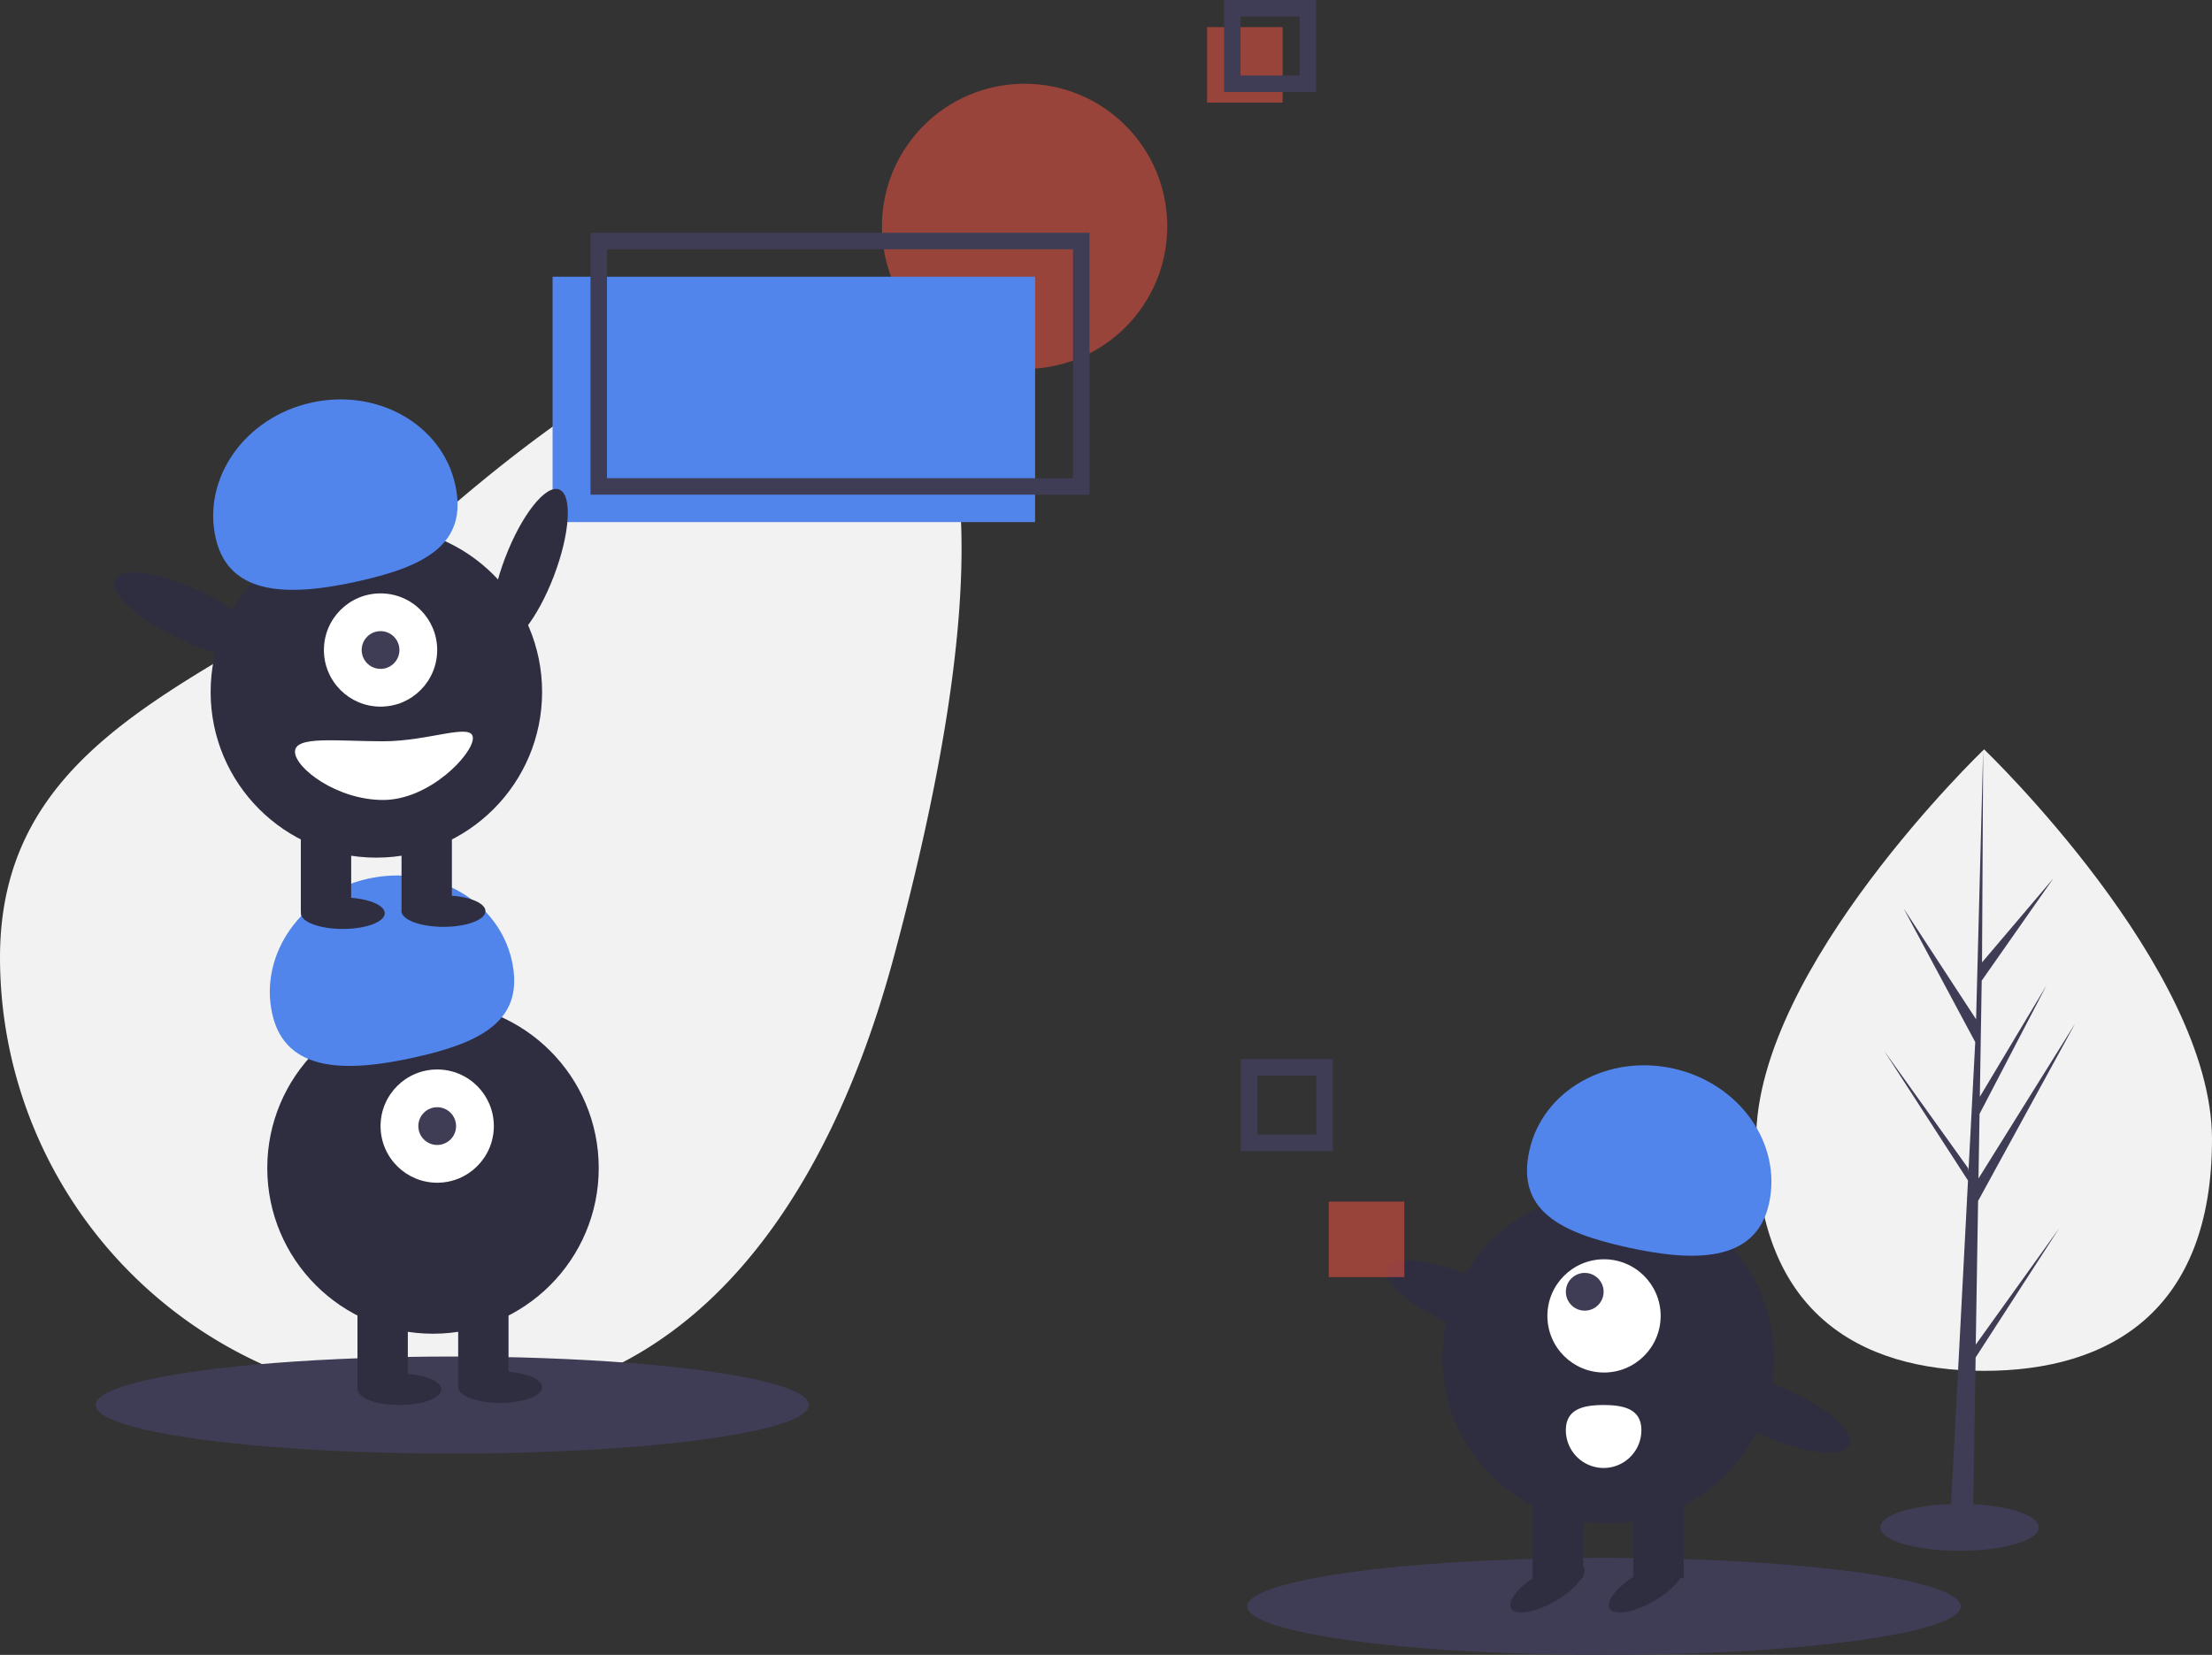
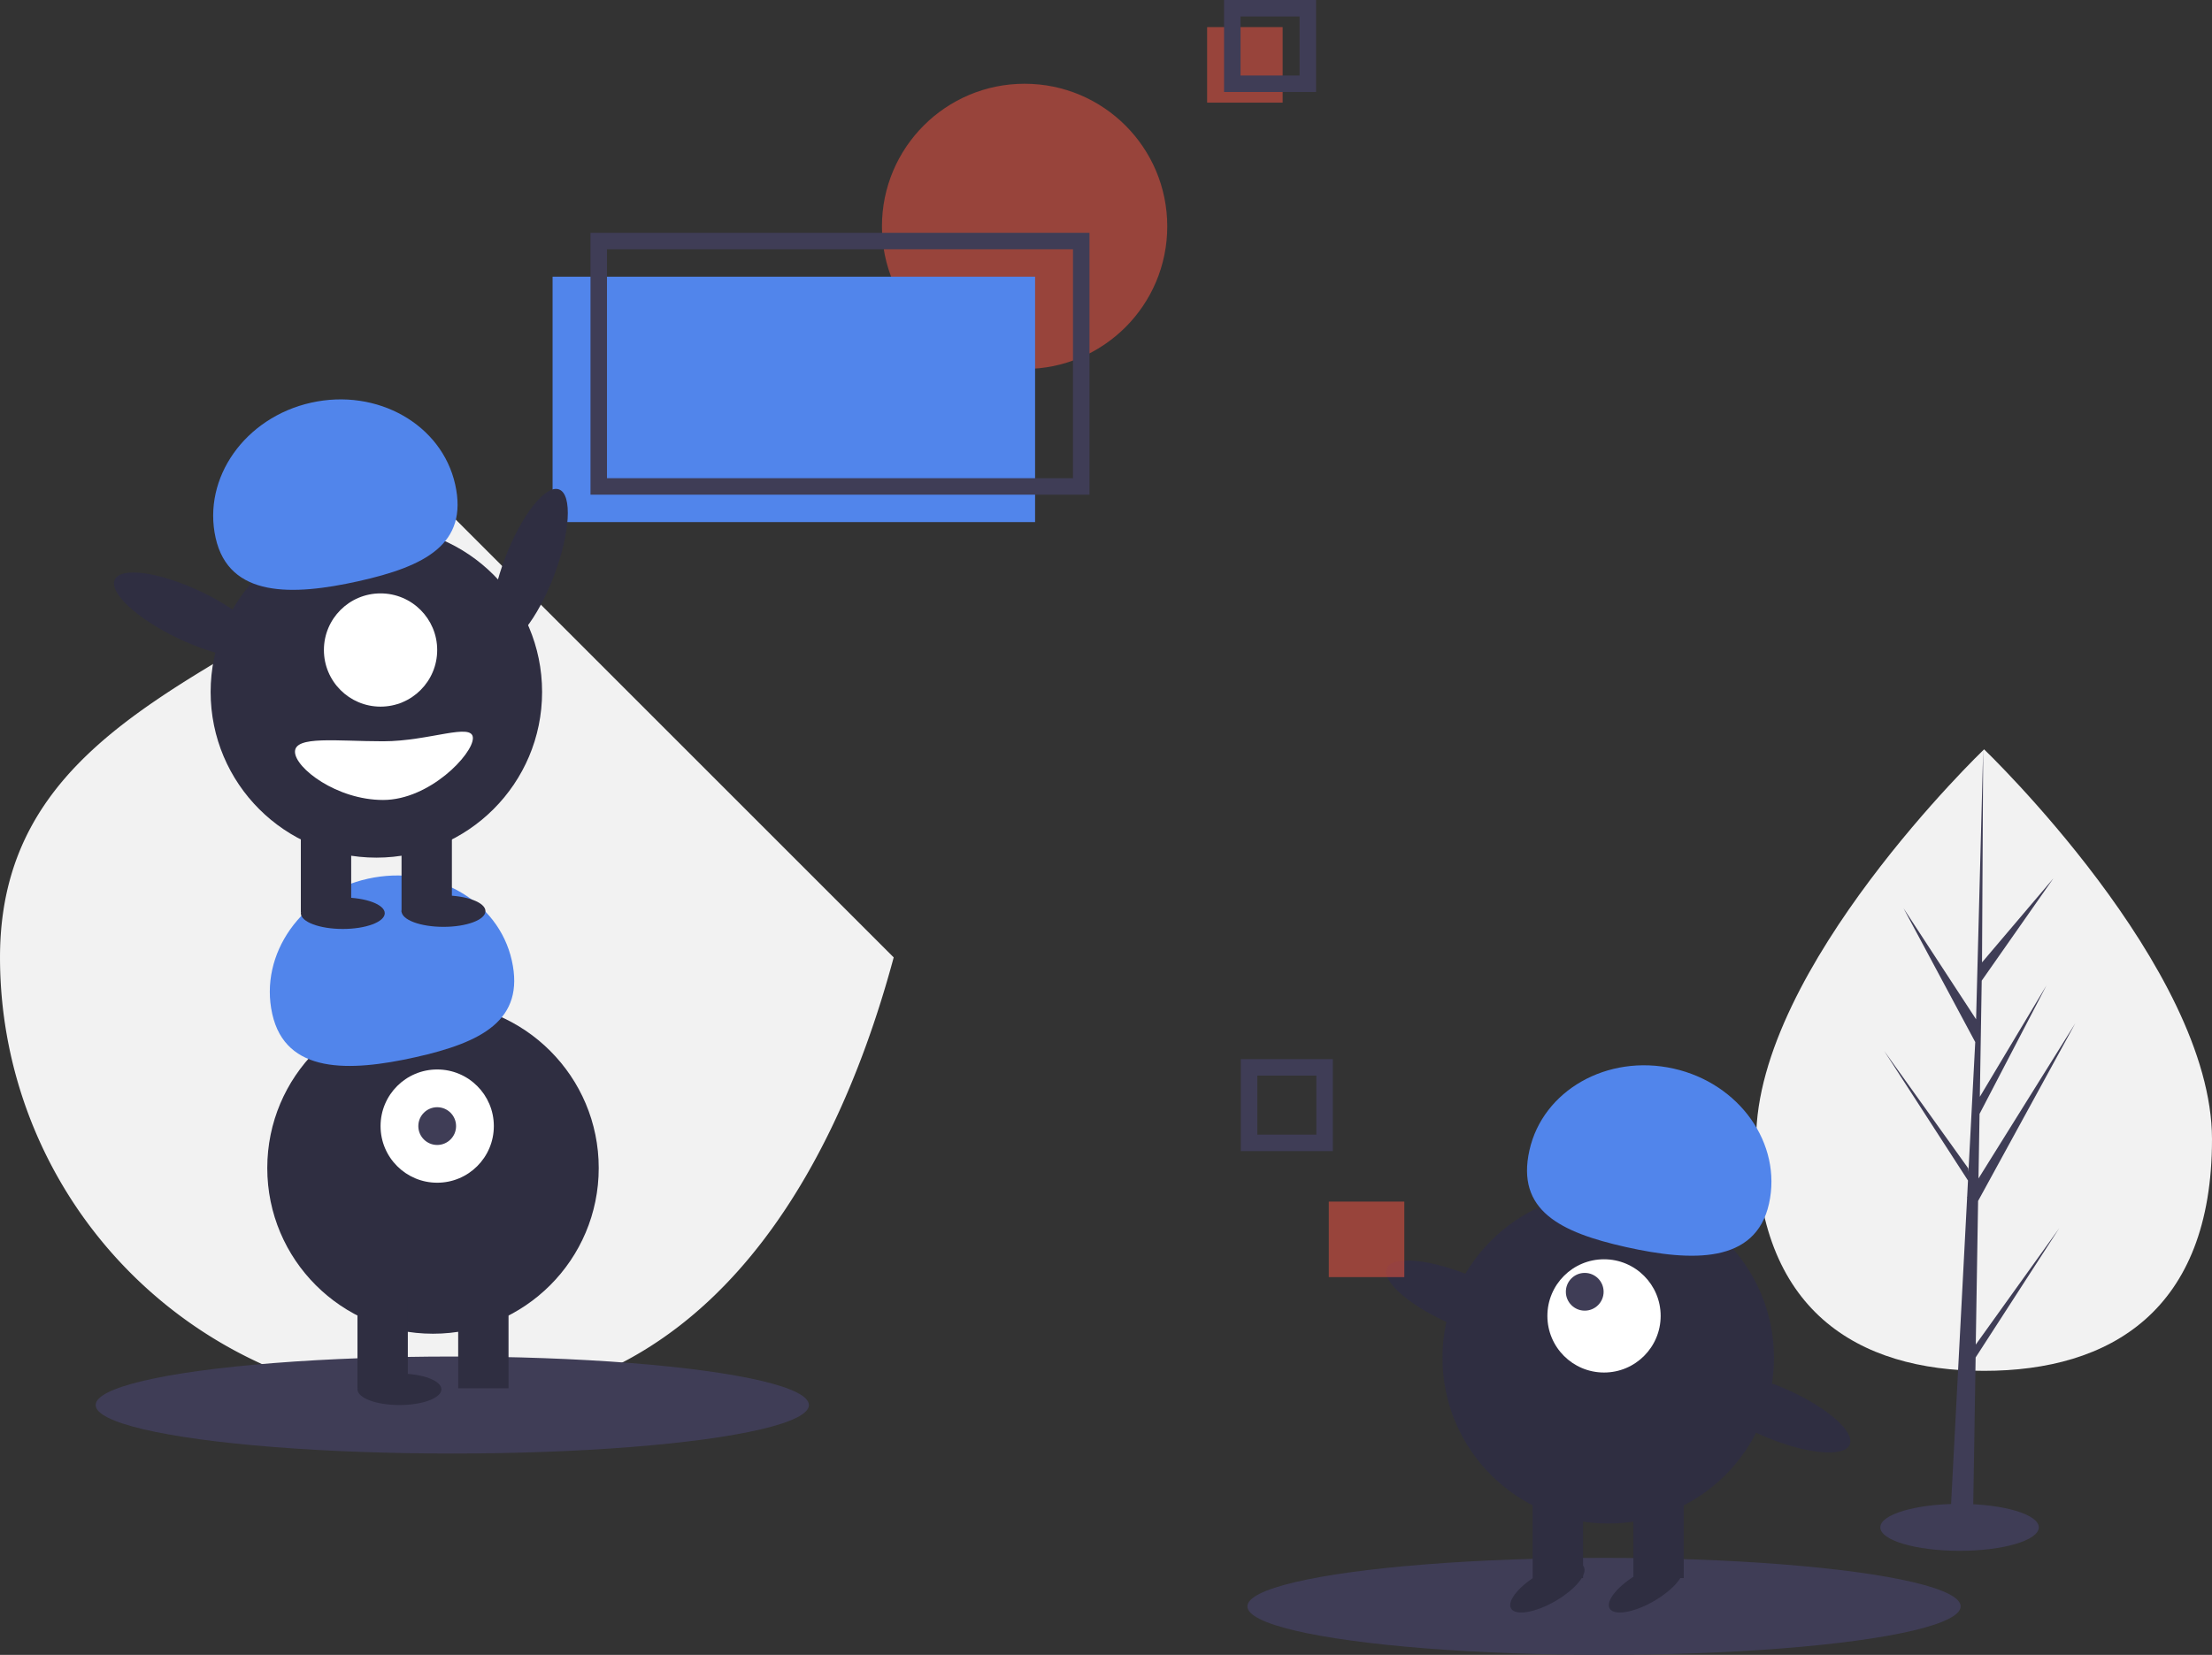
<svg xmlns="http://www.w3.org/2000/svg" width="268.223" height="200.724" viewBox="0 0 268.223 200.724">
  <rect x="0" y="0" width="268.223" height="200.724" fill="#333333" stroke="none" />
  <g id="undraw_elements_cipa" transform="translate(0 1)">
-     <path id="Path_106" data-name="Path 106" d="M181.167,280.876c-7.783,28.9-24.259,54.184-54.184,54.184A54.184,54.184,0,0,1,72.8,280.876c0-29.925,31.541-34.619,54.184-54.184C172.964,186.961,205.336,191.143,181.167,280.876Z" transform="translate(-72.799 -165.751)" fill="#f2f2f2" />
+     <path id="Path_106" data-name="Path 106" d="M181.167,280.876c-7.783,28.9-24.259,54.184-54.184,54.184A54.184,54.184,0,0,1,72.8,280.876c0-29.925,31.541-34.619,54.184-54.184Z" transform="translate(-72.799 -165.751)" fill="#f2f2f2" />
    <circle id="Ellipse_18" data-name="Ellipse 18" cx="17.298" cy="17.298" r="17.298" transform="translate(106.943 9.158)" fill="rgba(217,80,64,0.61)" />
    <rect id="Rectangle_21" data-name="Rectangle 21" width="9.158" height="9.158" transform="translate(146.373 2.289)" fill="rgba(217,80,64,0.61)" />
    <ellipse id="Ellipse_19" data-name="Ellipse 19" cx="43.245" cy="5.883" rx="43.245" ry="5.883" transform="translate(11.599 163.536)" fill="#3f3d56" />
    <rect id="Rectangle_22" data-name="Rectangle 22" width="58.508" height="29.763" transform="translate(67.005 32.561)" fill="#5185eb" />
    <circle id="Ellipse_20" data-name="Ellipse 20" cx="20.096" cy="20.096" r="20.096" transform="translate(32.409 120.578)" fill="#2f2e41" />
    <rect id="Rectangle_23" data-name="Rectangle 23" width="6.105" height="10.939" transform="translate(43.347 156.446)" fill="#2f2e41" />
    <rect id="Rectangle_24" data-name="Rectangle 24" width="6.105" height="10.939" transform="translate(55.558 156.446)" fill="#2f2e41" />
    <ellipse id="Ellipse_21" data-name="Ellipse 21" cx="5.088" cy="1.908" rx="5.088" ry="1.908" transform="translate(43.347 165.604)" fill="#2f2e41" />
-     <ellipse id="Ellipse_22" data-name="Ellipse 22" cx="5.088" cy="1.908" rx="5.088" ry="1.908" transform="translate(55.558 165.349)" fill="#2f2e41" />
    <circle id="Ellipse_23" data-name="Ellipse 23" cx="6.868" cy="6.868" r="6.868" transform="translate(46.146 128.718)" fill="#fff" />
    <circle id="Ellipse_24" data-name="Ellipse 24" cx="2.289" cy="2.289" r="2.289" transform="translate(50.725 133.297)" fill="#3f3d56" />
    <path id="Path_107" data-name="Path 107" d="M201.7,487.732c-1.623-7.267,3.564-14.61,11.586-16.4s15.839,2.648,17.462,9.915-3.693,9.947-11.715,11.738S203.32,495,201.7,487.732Z" transform="translate(-168.686 -365.747)" fill="#5185eb" />
    <circle id="Ellipse_25" data-name="Ellipse 25" cx="20.096" cy="20.096" r="20.096" transform="translate(25.541 62.833)" fill="#2f2e41" />
    <rect id="Rectangle_25" data-name="Rectangle 25" width="6.105" height="10.939" transform="translate(36.479 98.701)" fill="#2f2e41" />
    <rect id="Rectangle_26" data-name="Rectangle 26" width="6.105" height="10.939" transform="translate(48.69 98.701)" fill="#2f2e41" />
    <ellipse id="Ellipse_26" data-name="Ellipse 26" cx="5.088" cy="1.908" rx="5.088" ry="1.908" transform="translate(36.479 107.859)" fill="#2f2e41" />
    <ellipse id="Ellipse_27" data-name="Ellipse 27" cx="5.088" cy="1.908" rx="5.088" ry="1.908" transform="translate(48.69 107.604)" fill="#2f2e41" />
    <circle id="Ellipse_28" data-name="Ellipse 28" cx="6.868" cy="6.868" r="6.868" transform="translate(39.277 70.973)" fill="#fff" />
-     <circle id="Ellipse_29" data-name="Ellipse 29" cx="2.289" cy="2.289" r="2.289" transform="translate(43.856 75.552)" fill="#3f3d56" />
    <path id="Path_108" data-name="Path 108" d="M174.7,260.732c-1.623-7.267,3.564-14.61,11.586-16.4s15.839,2.648,17.462,9.915-3.693,9.947-11.715,11.738S176.32,268,174.7,260.732Z" transform="translate(-148.554 -196.492)" fill="#5185eb" />
    <ellipse id="Ellipse_30" data-name="Ellipse 30" cx="10.048" cy="3.154" rx="10.048" ry="3.154" transform="matrix(0.357, -0.934, 0.934, 0.357, 57.678, 76.013)" fill="#2f2e41" />
    <ellipse id="Ellipse_31" data-name="Ellipse 31" cx="3.154" cy="10.048" rx="3.154" ry="10.048" transform="translate(12.571 72.148) rotate(-64.626)" fill="#2f2e41" />
    <path id="Path_109" data-name="Path 109" d="M213.4,404.788c0,1.967,5.064,5.851,10.684,5.851s10.889-5.537,10.889-7.5-5.269.382-10.889.382S213.4,402.821,213.4,404.788Z" transform="translate(-177.631 -314.609)" fill="#fff" />
    <rect id="Rectangle_27" data-name="Rectangle 27" width="58.508" height="29.763" transform="translate(72.602 28.237)" fill="none" stroke="#3f3d56" stroke-miterlimit="10" stroke-width="2" />
    <rect id="Rectangle_28" data-name="Rectangle 28" width="9.158" height="9.158" transform="translate(149.426)" fill="none" stroke="#3f3d56" stroke-miterlimit="10" stroke-width="2" />
    <path id="Path_110" data-name="Path 110" d="M965.175,458.105c0,20.816-12.375,28.084-27.639,28.084S909.9,478.921,909.9,458.105s27.639-47.3,27.639-47.3S965.175,437.29,965.175,458.105Z" transform="translate(-696.952 -320.917)" fill="#f2f2f2" />
    <path id="Path_111" data-name="Path 111" d="M909.232,426.568l.283-17.421L921.3,387.6l-11.736,18.819.127-7.833,8.119-15.593-8.085,13.52h0l.229-14.088,8.694-12.414-8.658,10.2.143-25.833-.9,34.2.074-1.411-8.839-13.53,8.7,16.238-.824,15.734-.024-.418-10.19-14.238,10.159,15.714-.1,1.968-.018.03.008.162-2.089,39.919h2.792l.335-20.619,10.135-15.675Z" transform="translate(-669.655 -264.48)" fill="#3f3d56" />
    <ellipse id="Ellipse_32" data-name="Ellipse 32" cx="9.61" cy="2.847" rx="9.61" ry="2.847" transform="translate(228.002 181.408)" fill="#3f3d56" />
    <ellipse id="Ellipse_33" data-name="Ellipse 33" cx="43.245" cy="5.883" rx="43.245" ry="5.883" transform="translate(151.256 187.957)" fill="#3f3d56" />
    <circle id="Ellipse_34" data-name="Ellipse 34" cx="20.096" cy="20.096" r="20.096" transform="translate(174.914 143.6)" fill="#2f2e41" />
    <rect id="Rectangle_29" data-name="Rectangle 29" width="6.105" height="10.939" transform="translate(204.168 190.406) rotate(180)" fill="#2f2e41" />
    <rect id="Rectangle_30" data-name="Rectangle 30" width="6.105" height="10.939" transform="translate(191.957 190.406) rotate(180)" fill="#2f2e41" />
    <ellipse id="Ellipse_35" data-name="Ellipse 35" cx="5.088" cy="1.908" rx="5.088" ry="1.908" transform="translate(182.274 192.443) rotate(-30)" fill="#2f2e41" />
    <ellipse id="Ellipse_36" data-name="Ellipse 36" cx="5.088" cy="1.908" rx="5.088" ry="1.908" transform="translate(194.23 192.443) rotate(-30)" fill="#2f2e41" />
    <circle id="Ellipse_37" data-name="Ellipse 37" cx="6.868" cy="6.868" r="6.868" transform="translate(187.633 151.74)" fill="#fff" />
    <circle id="Ellipse_38" data-name="Ellipse 38" cx="2.289" cy="2.289" r="2.289" transform="translate(189.873 153.393)" fill="#3f3d56" />
    <path id="Path_112" data-name="Path 112" d="M830.033,578.232c1.623-7.267-3.564-14.61-11.586-16.4s-15.839,2.648-17.462,9.915,3.693,9.947,11.715,11.738S828.411,585.5,830.033,578.232Z" transform="translate(-615.529 -433.225)" fill="#5185eb" />
    <ellipse id="Ellipse_39" data-name="Ellipse 39" cx="3.154" cy="10.048" rx="3.154" ry="10.048" transform="translate(166.924 155.735) rotate(-66.829)" fill="#2f2e41" />
    <ellipse id="Ellipse_40" data-name="Ellipse 40" cx="3.154" cy="10.048" rx="3.154" ry="10.048" transform="translate(204.572 169.217) rotate(-66.829)" fill="#2f2e41" />
    <rect id="Rectangle_31" data-name="Rectangle 31" width="9.158" height="9.158" transform="translate(161.127 144.744)" fill="rgba(217,80,64,0.61)" />
    <rect id="Rectangle_32" data-name="Rectangle 32" width="9.158" height="9.158" transform="translate(151.461 128.464)" fill="none" stroke="#3f3d56" stroke-miterlimit="10" stroke-width="2" />
-     <path id="Path_113" data-name="Path 113" d="M828.359,726.489a4.579,4.579,0,0,1-9.158,0c0-2.529,2.05-3.053,4.579-3.053S828.359,723.96,828.359,726.489Z" transform="translate(-629.328 -554.016)" fill="#fff" />
  </g>
</svg>